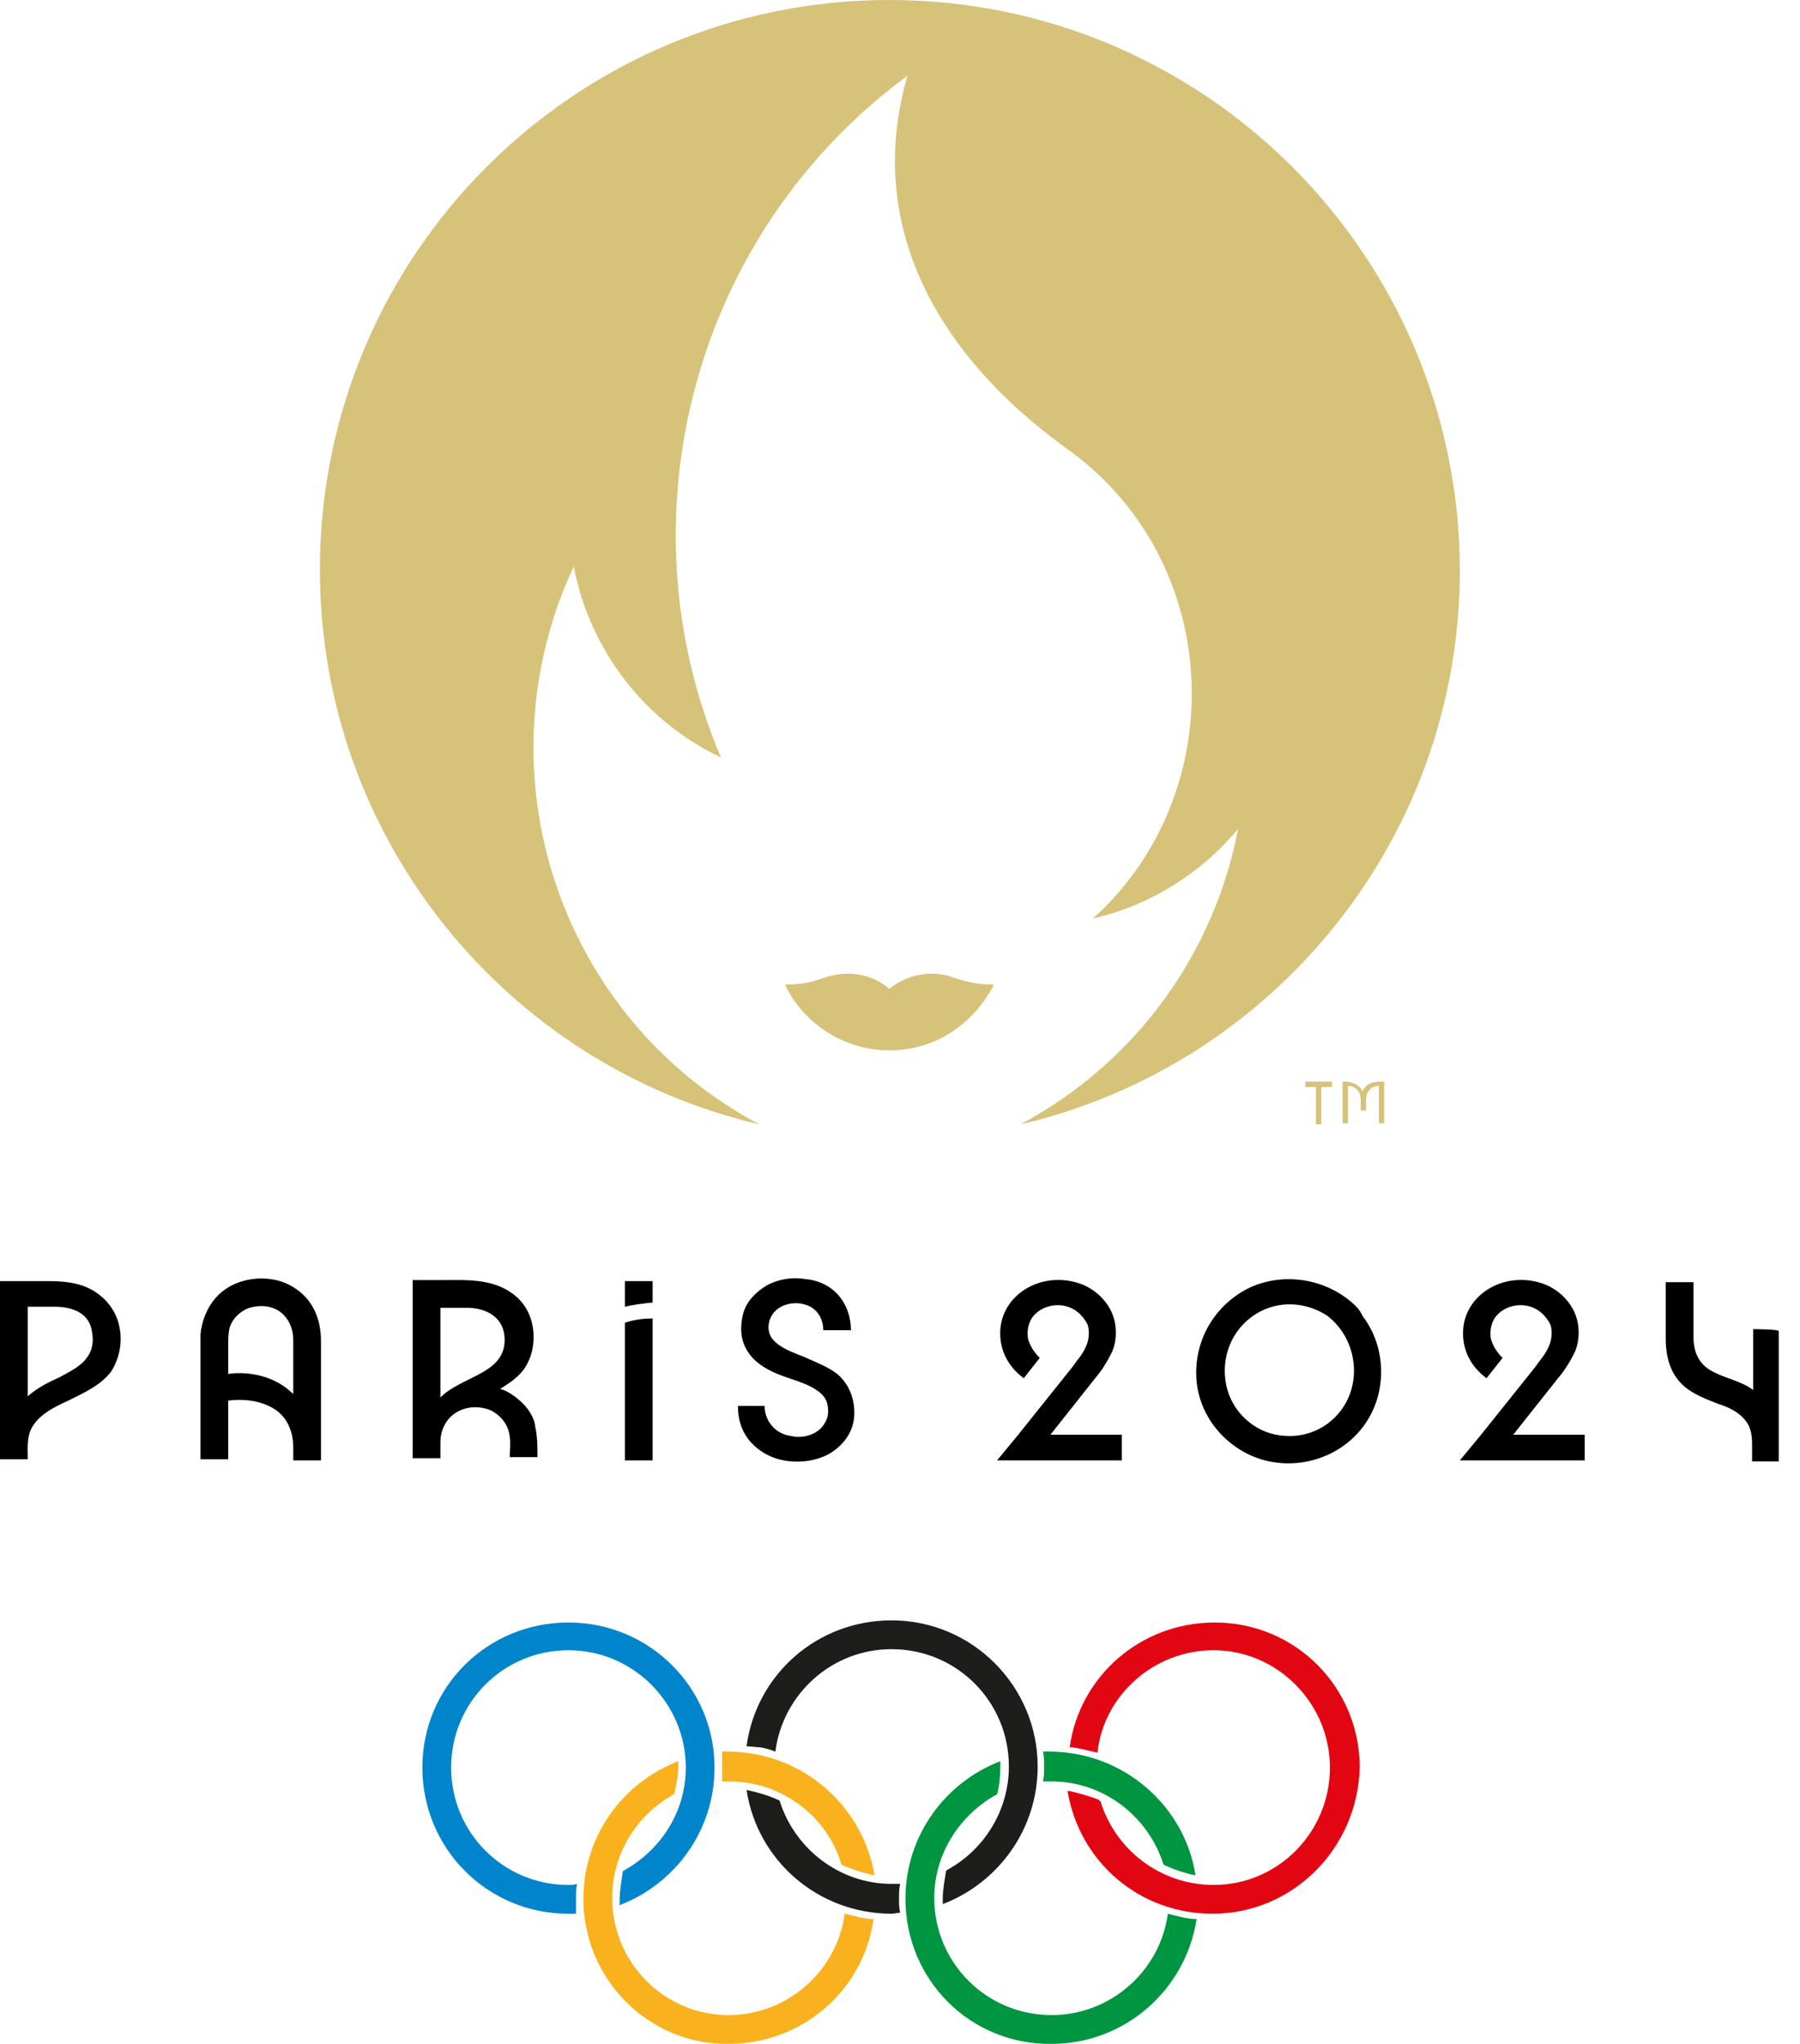
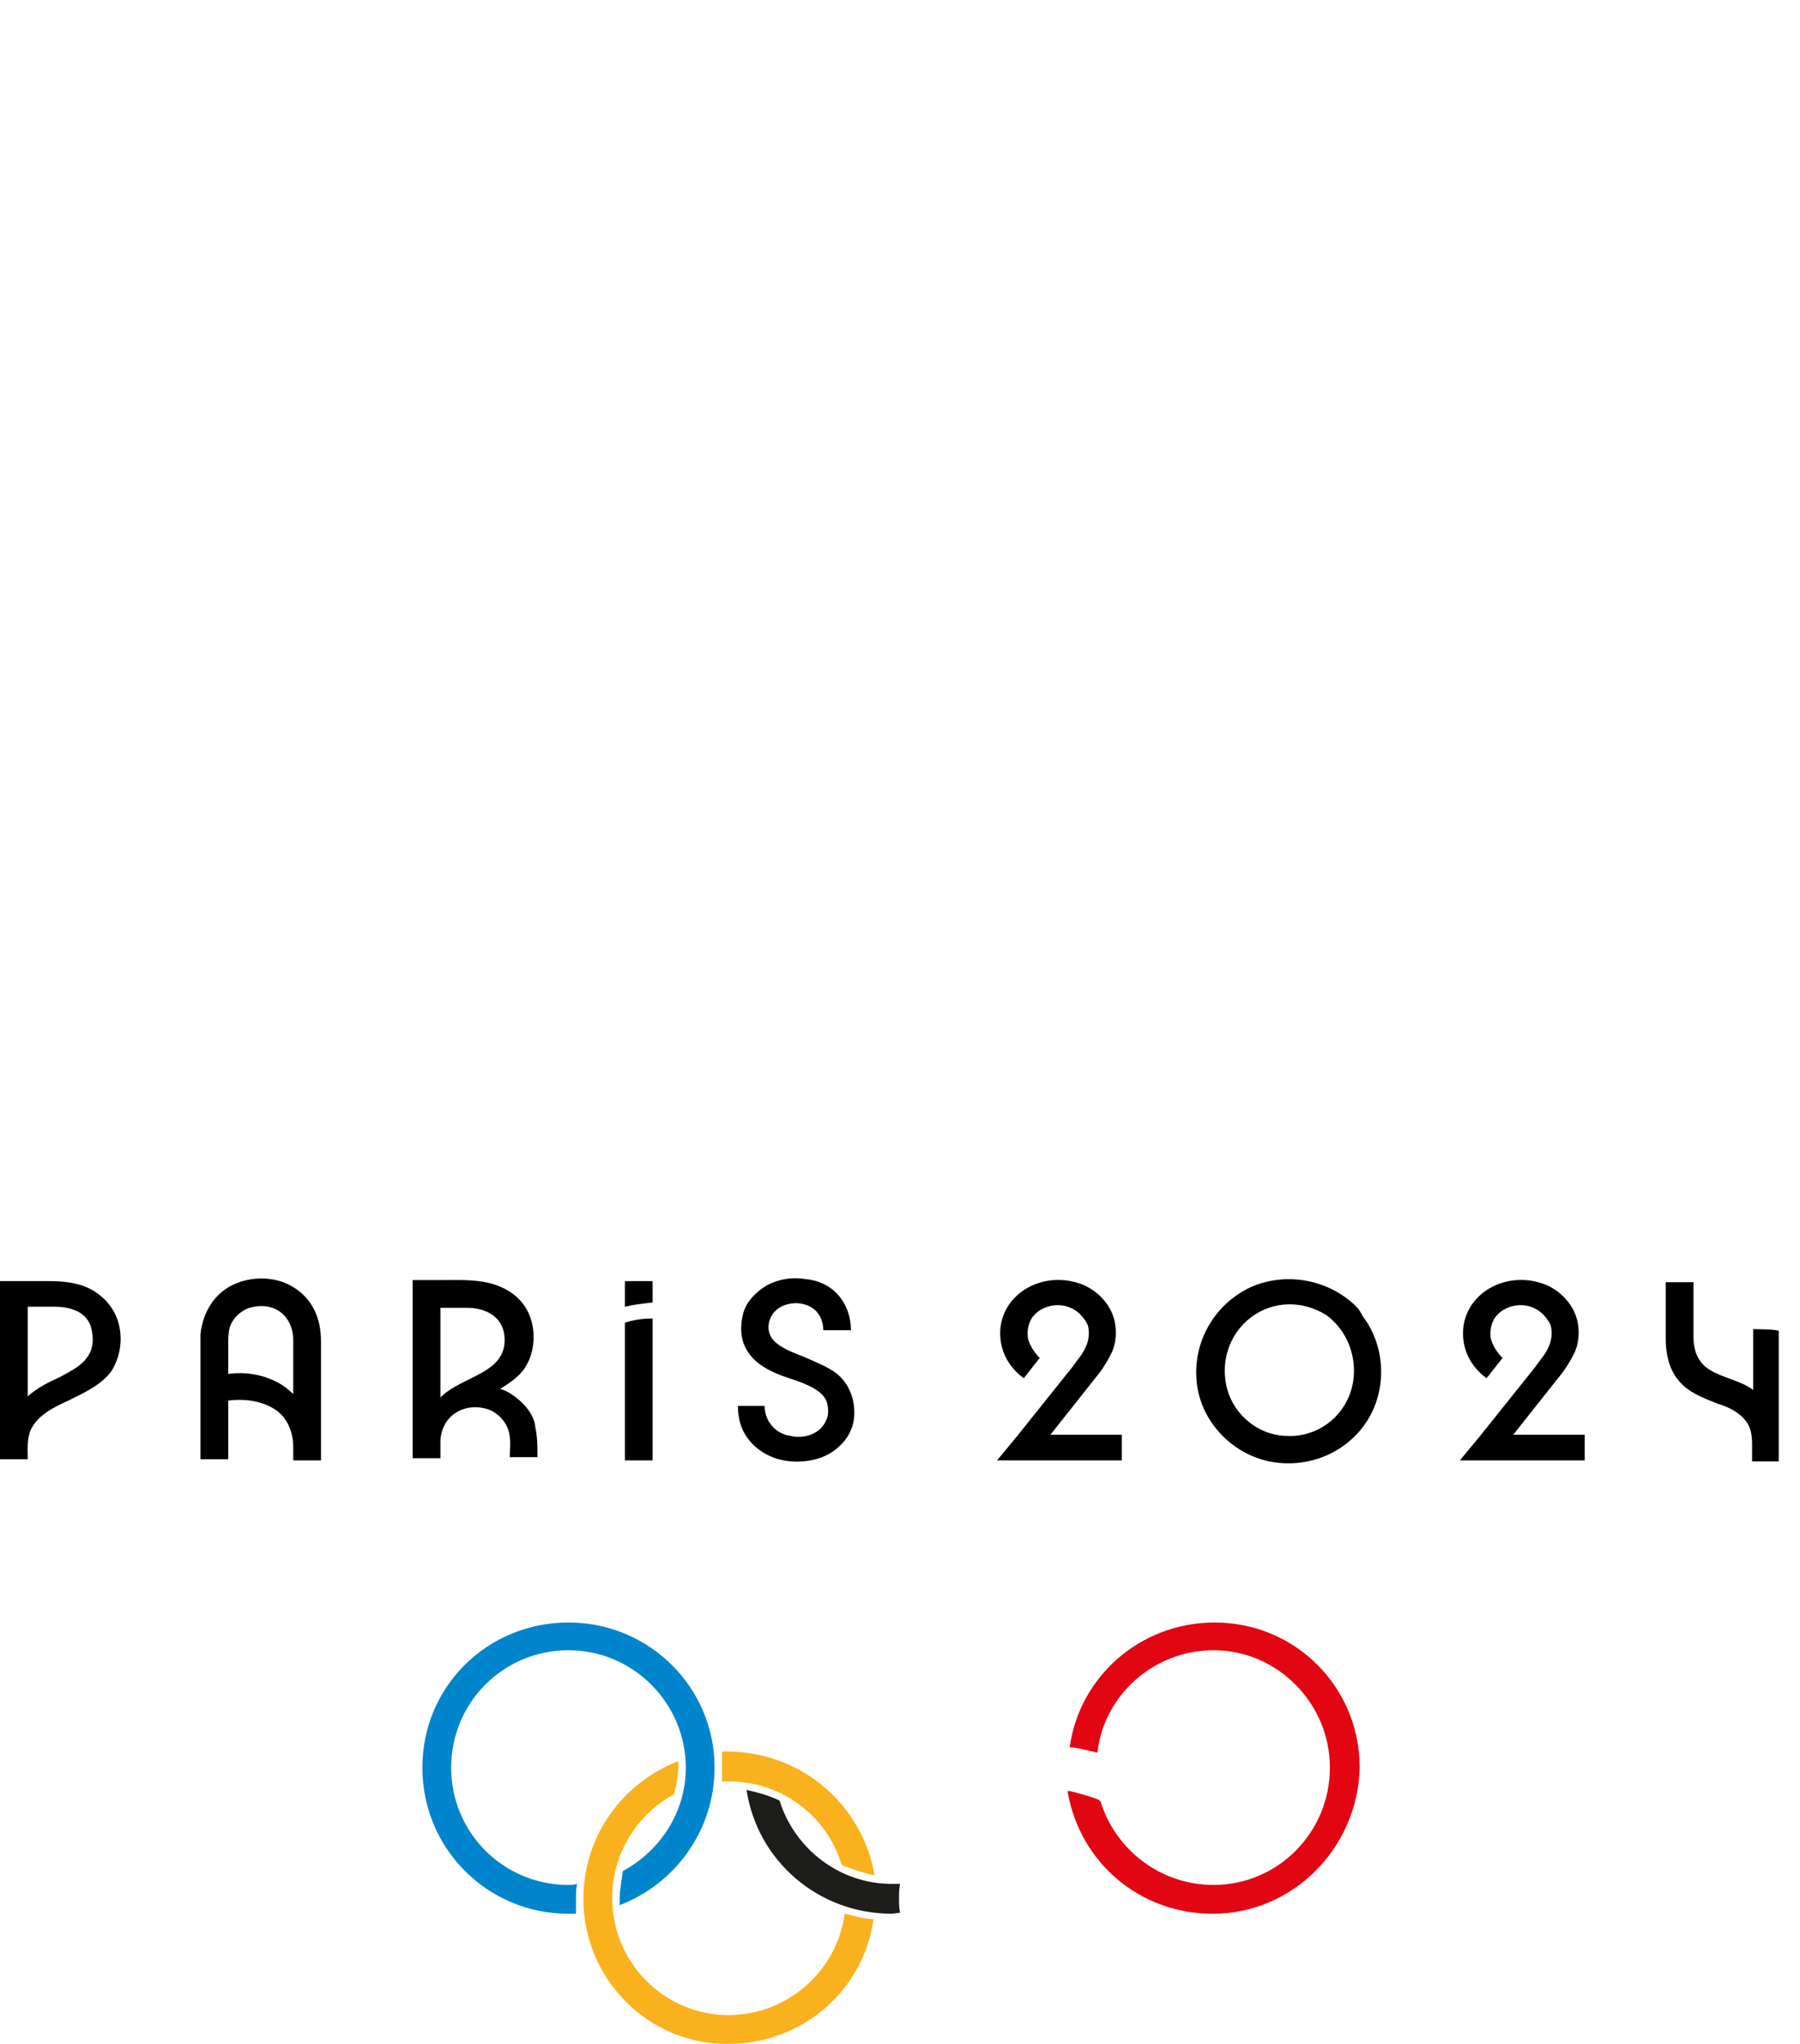
<svg xmlns="http://www.w3.org/2000/svg" width="37" height="42" viewBox="0 0 37 42" fill="none">
  <g id="Group 37">
    <path id="Vector" fill-rule="evenodd" clip-rule="evenodd" d="M1.797 27.883C1.666 28.08 1.425 28.19 1.228 28.299C0.986 28.409 0.767 28.518 0.57 28.694V26.852H1.118C1.425 26.852 1.754 26.94 1.863 27.247C1.929 27.466 1.929 27.707 1.797 27.883ZM1.841 26.48C1.578 26.348 1.271 26.326 0.986 26.326H0V29.987H0.57C0.57 29.79 0.548 29.571 0.636 29.373C0.789 29.067 1.118 28.913 1.403 28.782C1.71 28.628 2.061 28.475 2.28 28.19C2.455 27.927 2.521 27.576 2.455 27.269C2.389 26.918 2.148 26.633 1.841 26.48ZM6.006 28.628C5.677 28.299 5.151 28.168 4.691 28.233V27.642C4.691 27.532 4.691 27.422 4.713 27.313C4.757 27.116 4.932 26.94 5.129 26.874C5.349 26.809 5.59 26.831 5.765 26.962C5.94 27.094 6.028 27.313 6.028 27.532C6.028 27.707 6.028 27.883 6.028 28.058V28.672C6.028 28.65 6.028 28.628 6.006 28.628ZM6.006 26.436C5.524 26.151 4.801 26.239 4.428 26.677C4.253 26.874 4.143 27.159 4.121 27.422C4.121 27.488 4.121 29.987 4.121 29.987H4.691V28.782C5.02 28.738 5.392 28.782 5.677 28.979C5.919 29.154 6.028 29.439 6.028 29.746V30.009H6.598V27.554C6.598 27.094 6.423 26.677 6.006 26.436ZM9.601 26.874C9.974 26.874 10.325 27.05 10.368 27.444C10.39 27.642 10.347 27.817 10.215 27.97C10.083 28.124 9.864 28.233 9.689 28.321C9.47 28.431 9.229 28.54 9.053 28.716V26.874H9.601ZM10.478 28.628C10.412 28.584 10.347 28.562 10.281 28.54C10.456 28.431 10.631 28.321 10.763 28.146C10.873 27.992 10.938 27.817 10.96 27.62C11.004 27.225 10.873 26.831 10.544 26.589C10.105 26.261 9.557 26.305 9.031 26.305H8.483V29.965H9.053C9.053 29.856 9.053 29.746 9.053 29.636C9.053 29.395 9.163 29.154 9.382 29.023C9.601 28.891 9.864 28.891 10.083 28.979C10.303 29.088 10.456 29.286 10.478 29.527C10.5 29.658 10.478 29.812 10.478 29.943H11.048C11.048 29.746 11.048 29.527 11.004 29.329C10.982 29.067 10.763 28.803 10.478 28.628ZM12.845 26.852C13.021 26.809 13.218 26.787 13.415 26.765V26.326H12.845V26.852ZM12.845 27.181V30.009H13.415V27.094C13.218 27.094 13.043 27.116 12.845 27.181ZM17.208 28.233C17.01 28.08 16.769 27.992 16.528 27.883C16.309 27.795 16.046 27.707 15.892 27.532C15.739 27.357 15.783 27.094 15.936 26.94C16.09 26.787 16.353 26.743 16.55 26.809C16.791 26.874 16.923 27.094 16.923 27.335H17.492C17.492 27.072 17.405 26.809 17.23 26.611C17.054 26.414 16.813 26.305 16.55 26.283C16.287 26.239 16.002 26.283 15.761 26.414C15.542 26.546 15.344 26.743 15.279 26.984C15.213 27.225 15.213 27.51 15.344 27.729C15.476 27.97 15.717 28.124 15.98 28.233C16.243 28.343 16.572 28.409 16.813 28.584C16.901 28.65 16.988 28.738 17.01 28.869C17.032 28.979 17.032 29.11 16.966 29.22C16.835 29.483 16.506 29.571 16.243 29.505C15.936 29.461 15.717 29.198 15.717 28.891H15.169C15.169 29.198 15.257 29.461 15.476 29.68C15.695 29.899 15.98 30.009 16.265 30.031C16.572 30.053 16.901 29.987 17.142 29.812C17.383 29.636 17.536 29.395 17.558 29.11C17.58 28.782 17.471 28.453 17.208 28.233ZM22.512 28.321C22.644 28.168 22.753 27.992 22.841 27.817C22.929 27.642 22.951 27.444 22.929 27.247C22.885 26.874 22.622 26.567 22.293 26.414C21.942 26.261 21.526 26.261 21.175 26.436C20.825 26.611 20.583 26.94 20.561 27.335C20.54 27.729 20.715 28.08 21.044 28.321L21.372 27.905C21.263 27.795 21.175 27.663 21.131 27.51C21.109 27.357 21.131 27.203 21.219 27.072C21.394 26.831 21.767 26.743 22.052 26.896C22.183 26.962 22.293 27.094 22.359 27.225C22.403 27.379 22.381 27.554 22.315 27.686C22.249 27.839 22.14 27.948 22.052 28.08L20.912 29.505L20.496 30.009H23.06V29.483H21.592L22.512 28.321ZM27.729 28.694C27.51 29.22 26.984 29.549 26.414 29.505C25.866 29.483 25.384 29.088 25.23 28.562C25.077 28.014 25.252 27.422 25.713 27.072C26.173 26.721 26.787 26.721 27.269 27.028C27.773 27.401 27.971 28.102 27.729 28.694ZM27.861 26.831C27.291 26.283 26.414 26.129 25.691 26.458C24.967 26.809 24.529 27.554 24.595 28.365C24.66 29.154 25.252 29.812 25.998 30.009C26.765 30.206 27.598 29.921 28.058 29.264C28.518 28.606 28.497 27.686 28.014 27.05C27.971 26.962 27.927 26.896 27.861 26.831ZM32.026 28.321C32.157 28.168 32.267 27.992 32.355 27.817C32.442 27.642 32.464 27.444 32.442 27.247C32.398 26.874 32.135 26.567 31.807 26.414C31.456 26.261 31.039 26.261 30.689 26.436C30.338 26.611 30.097 26.94 30.075 27.335C30.053 27.729 30.228 28.08 30.557 28.321L30.886 27.905C30.776 27.795 30.689 27.663 30.645 27.51C30.623 27.357 30.645 27.203 30.733 27.072C30.908 26.831 31.28 26.743 31.566 26.896C31.697 26.962 31.807 27.094 31.872 27.225C31.916 27.379 31.894 27.554 31.828 27.686C31.763 27.839 31.653 27.948 31.566 28.08L30.426 29.505L30.009 30.009H32.574V29.483H31.105L32.026 28.321ZM36.037 27.313V28.562C35.774 28.365 35.423 28.321 35.139 28.146C34.897 27.992 34.81 27.751 34.81 27.466C34.81 27.203 34.81 26.348 34.81 26.348H34.24V27.488C34.24 27.883 34.328 28.255 34.656 28.518C34.854 28.672 35.095 28.76 35.314 28.847C35.533 28.913 35.752 29.023 35.884 29.198C35.993 29.329 36.015 29.505 36.015 29.68V30.031H36.563V27.357C36.585 27.313 36.037 27.313 36.037 27.313Z" fill="black" />
-     <path id="Vector_2" fill-rule="evenodd" clip-rule="evenodd" d="M19.575 20.079C19.268 19.969 18.742 19.947 18.282 20.32C17.844 19.947 17.317 19.969 16.989 20.079C16.726 20.167 16.528 20.232 16.134 20.232C16.704 21.416 18.129 21.92 19.312 21.35C19.794 21.109 20.189 20.715 20.43 20.232C20.058 20.232 19.838 20.167 19.575 20.079Z" fill="#D6C278" />
-     <path id="Vector_3" fill-rule="evenodd" clip-rule="evenodd" d="M18.282 0C11.815 0 6.576 5.239 6.576 11.706C6.576 17.251 10.434 21.899 15.607 23.104C11.486 20.912 9.82 15.87 11.793 11.64C12.122 13.35 13.24 14.818 14.818 15.563C12.714 10.61 14.27 4.779 18.654 1.556C17.799 4.494 19.115 7.19 21.942 9.229C25.187 11.552 25.318 16.309 22.468 18.873C23.63 18.61 24.683 17.953 25.45 17.032C24.968 19.553 23.389 21.811 20.978 23.104C26.151 21.899 30.009 17.251 30.009 11.706C29.987 5.239 24.748 0 18.282 0ZM28.365 22.227C28.19 22.227 28.058 22.293 28.014 22.425C27.949 22.315 27.817 22.227 27.664 22.227H27.598V23.082H27.707V22.315C27.861 22.315 27.971 22.425 27.971 22.6V22.819H28.08V22.6C28.08 22.425 28.19 22.315 28.343 22.315V23.082H28.453V22.227C28.409 22.227 28.365 22.227 28.365 22.227ZM26.831 22.337H27.05V23.104H27.16V22.337H27.379V22.227H26.831V22.337Z" fill="#D6C278" />
    <g id="Group">
      <path id="Vector_4" fill-rule="evenodd" clip-rule="evenodd" d="M8.682 36.322C8.682 34.657 10.019 33.341 11.685 33.341C13.351 33.341 14.688 34.678 14.688 36.322C14.688 37.616 13.877 38.712 12.737 39.15C12.737 39.106 12.737 39.084 12.737 39.041C12.737 38.843 12.781 38.624 12.803 38.449C13.57 38.032 14.097 37.243 14.097 36.322C14.097 35.007 13.022 33.911 11.685 33.911C10.348 33.911 9.274 34.985 9.274 36.322C9.274 37.66 10.348 38.734 11.685 38.734C11.729 38.734 11.795 38.734 11.861 38.712C11.839 38.821 11.839 38.931 11.839 39.041C11.839 39.15 11.839 39.216 11.839 39.326C11.795 39.326 11.729 39.326 11.685 39.326C10.019 39.326 8.682 37.988 8.682 36.322Z" fill="#0085CC" />
      <path id="Vector_5" fill-rule="evenodd" clip-rule="evenodd" d="M24.925 39.326C23.413 39.326 22.185 38.252 21.944 36.805H21.988C22.185 36.849 22.404 36.914 22.58 36.98L22.624 37.024C22.93 38.01 23.851 38.734 24.947 38.734C26.262 38.734 27.337 37.66 27.337 36.322C27.337 35.007 26.262 33.911 24.947 33.911C23.72 33.911 22.689 34.832 22.558 36.016C22.47 35.994 22.361 35.972 22.273 35.95C22.185 35.928 22.076 35.906 21.988 35.906C22.185 34.459 23.435 33.341 24.969 33.341C26.635 33.341 27.95 34.678 27.95 36.322C27.907 37.988 26.569 39.326 24.925 39.326Z" fill="#E20613" />
      <path id="Vector_6" fill-rule="evenodd" clip-rule="evenodd" d="M17.977 38.536C17.758 38.493 17.56 38.427 17.341 38.339L17.297 38.317C17.012 37.331 16.07 36.607 14.995 36.607C14.952 36.607 14.886 36.607 14.842 36.607C14.842 36.498 14.842 36.41 14.842 36.3C14.842 36.191 14.842 36.103 14.842 35.994C14.886 35.994 14.952 35.994 14.995 35.994C16.508 36.016 17.735 37.112 17.977 38.536Z" fill="#F9B21E" />
      <path id="Vector_7" fill-rule="evenodd" clip-rule="evenodd" d="M11.992 39.019C11.992 37.725 12.803 36.629 13.943 36.191C13.943 36.235 13.943 36.279 13.943 36.3C13.943 36.498 13.899 36.695 13.856 36.87C13.088 37.287 12.584 38.098 12.584 38.997C12.584 40.334 13.658 41.408 14.974 41.408C16.201 41.408 17.209 40.487 17.363 39.325C17.56 39.369 17.758 39.435 17.955 39.435C17.758 40.882 16.508 42 14.974 42C13.351 42.022 11.992 40.685 11.992 39.019Z" fill="#F9B21E" />
-       <path id="Vector_8" fill-rule="evenodd" clip-rule="evenodd" d="M24.574 38.536C24.355 38.493 24.158 38.427 23.961 38.339L23.917 38.317C23.61 37.331 22.689 36.607 21.615 36.607C21.549 36.607 21.506 36.607 21.44 36.607C21.462 36.498 21.462 36.41 21.462 36.3C21.462 36.191 21.462 36.103 21.44 35.994C21.483 35.994 21.549 35.994 21.615 35.994C23.106 36.016 24.355 37.112 24.574 38.536Z" fill="#009540" />
-       <path id="Vector_9" fill-rule="evenodd" clip-rule="evenodd" d="M18.612 39.019C18.612 37.725 19.423 36.629 20.563 36.191C20.563 36.235 20.563 36.279 20.563 36.3C20.563 36.498 20.541 36.695 20.497 36.87C19.73 37.287 19.204 38.098 19.204 38.997C19.204 40.334 20.278 41.408 21.615 41.408C22.843 41.408 23.851 40.487 24.005 39.325C24.18 39.369 24.399 39.435 24.597 39.435C24.377 40.882 23.128 42 21.615 42C19.95 42.022 18.612 40.685 18.612 39.019Z" fill="#009540" />
-       <path id="Vector_10" fill-rule="evenodd" clip-rule="evenodd" d="M15.346 35.884C15.543 34.415 16.793 33.297 18.327 33.297C19.993 33.297 21.33 34.656 21.33 36.3C21.33 37.594 20.519 38.69 19.379 39.128V39.084C19.379 39.041 19.379 39.041 19.379 38.997C19.379 38.821 19.423 38.624 19.445 38.449L19.467 38.427C20.234 38.01 20.738 37.199 20.738 36.3C20.738 34.963 19.664 33.889 18.327 33.889C17.099 33.889 16.091 34.81 15.938 35.994C15.828 35.95 15.74 35.928 15.631 35.906C15.543 35.906 15.412 35.884 15.346 35.884Z" fill="#1D1D1B" />
      <path id="Vector_11" fill-rule="evenodd" clip-rule="evenodd" d="M15.346 36.783C15.565 36.827 15.784 36.892 15.981 36.98L16.025 37.002C16.332 37.988 17.253 38.712 18.327 38.712C18.371 38.712 18.436 38.712 18.502 38.712C18.48 38.821 18.48 38.909 18.48 39.019C18.48 39.128 18.48 39.194 18.502 39.304C18.458 39.304 18.393 39.325 18.327 39.325C16.814 39.325 15.565 38.23 15.346 36.783Z" fill="#1D1D1B" />
    </g>
  </g>
</svg>